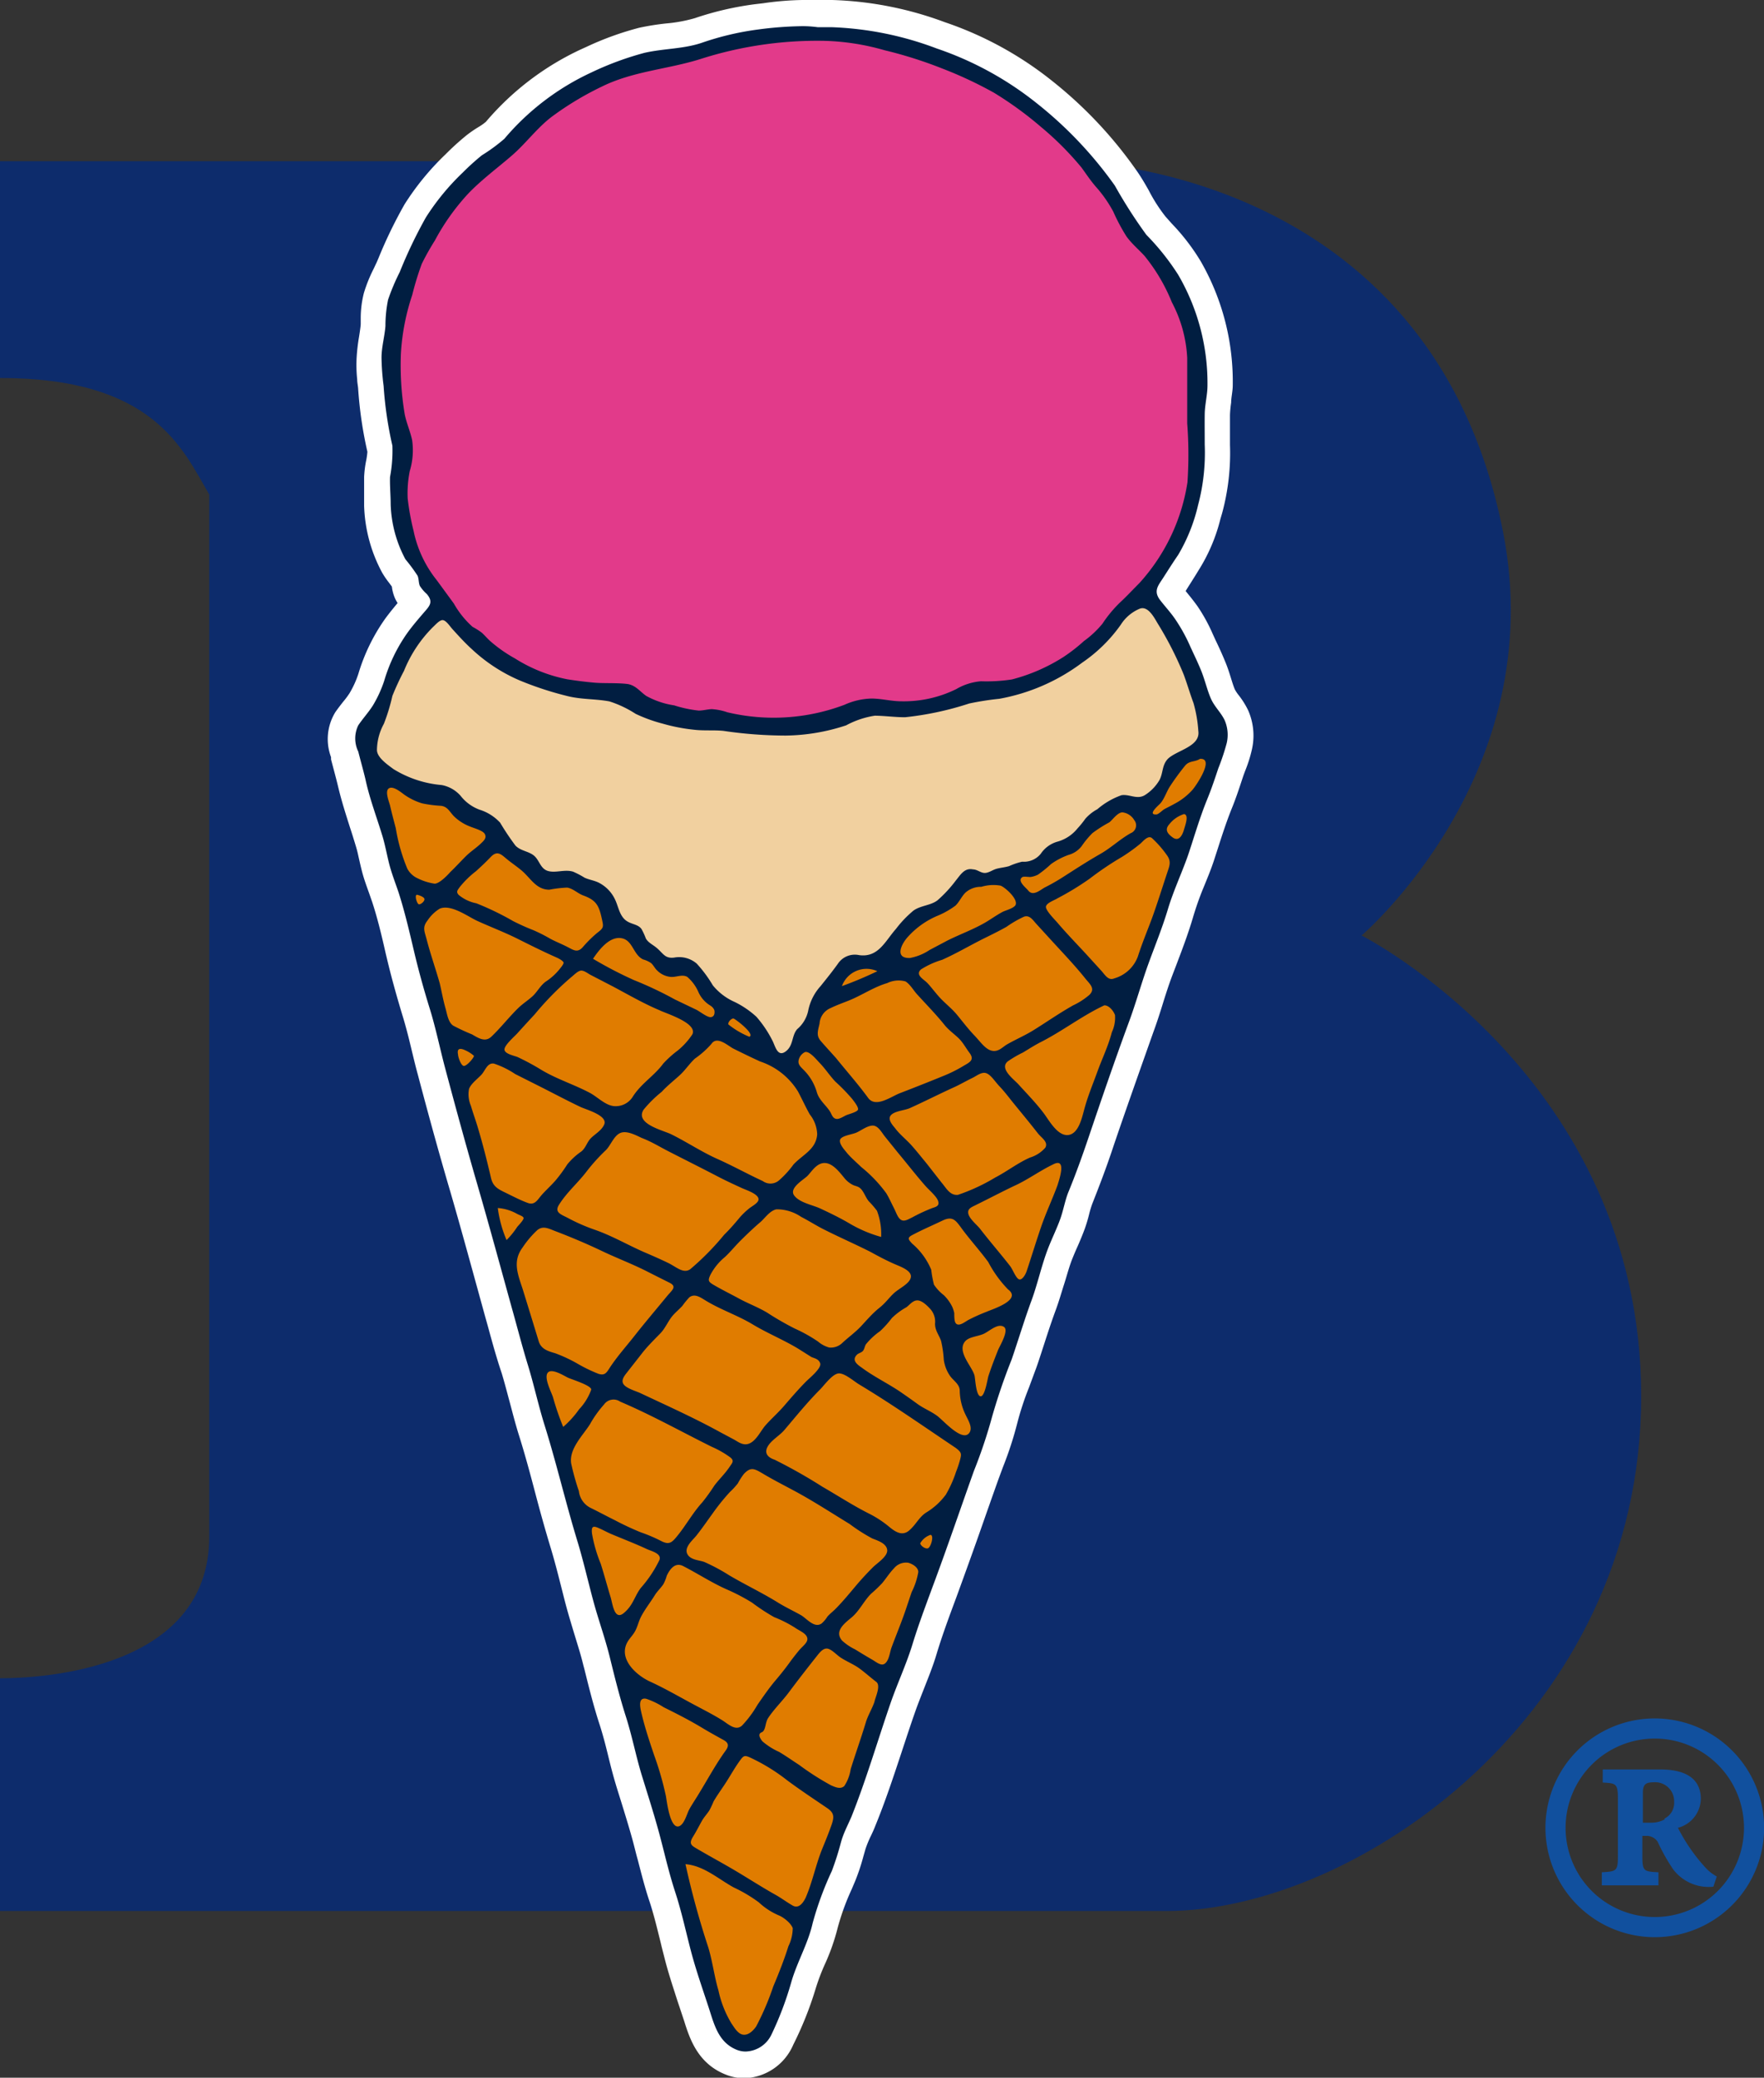
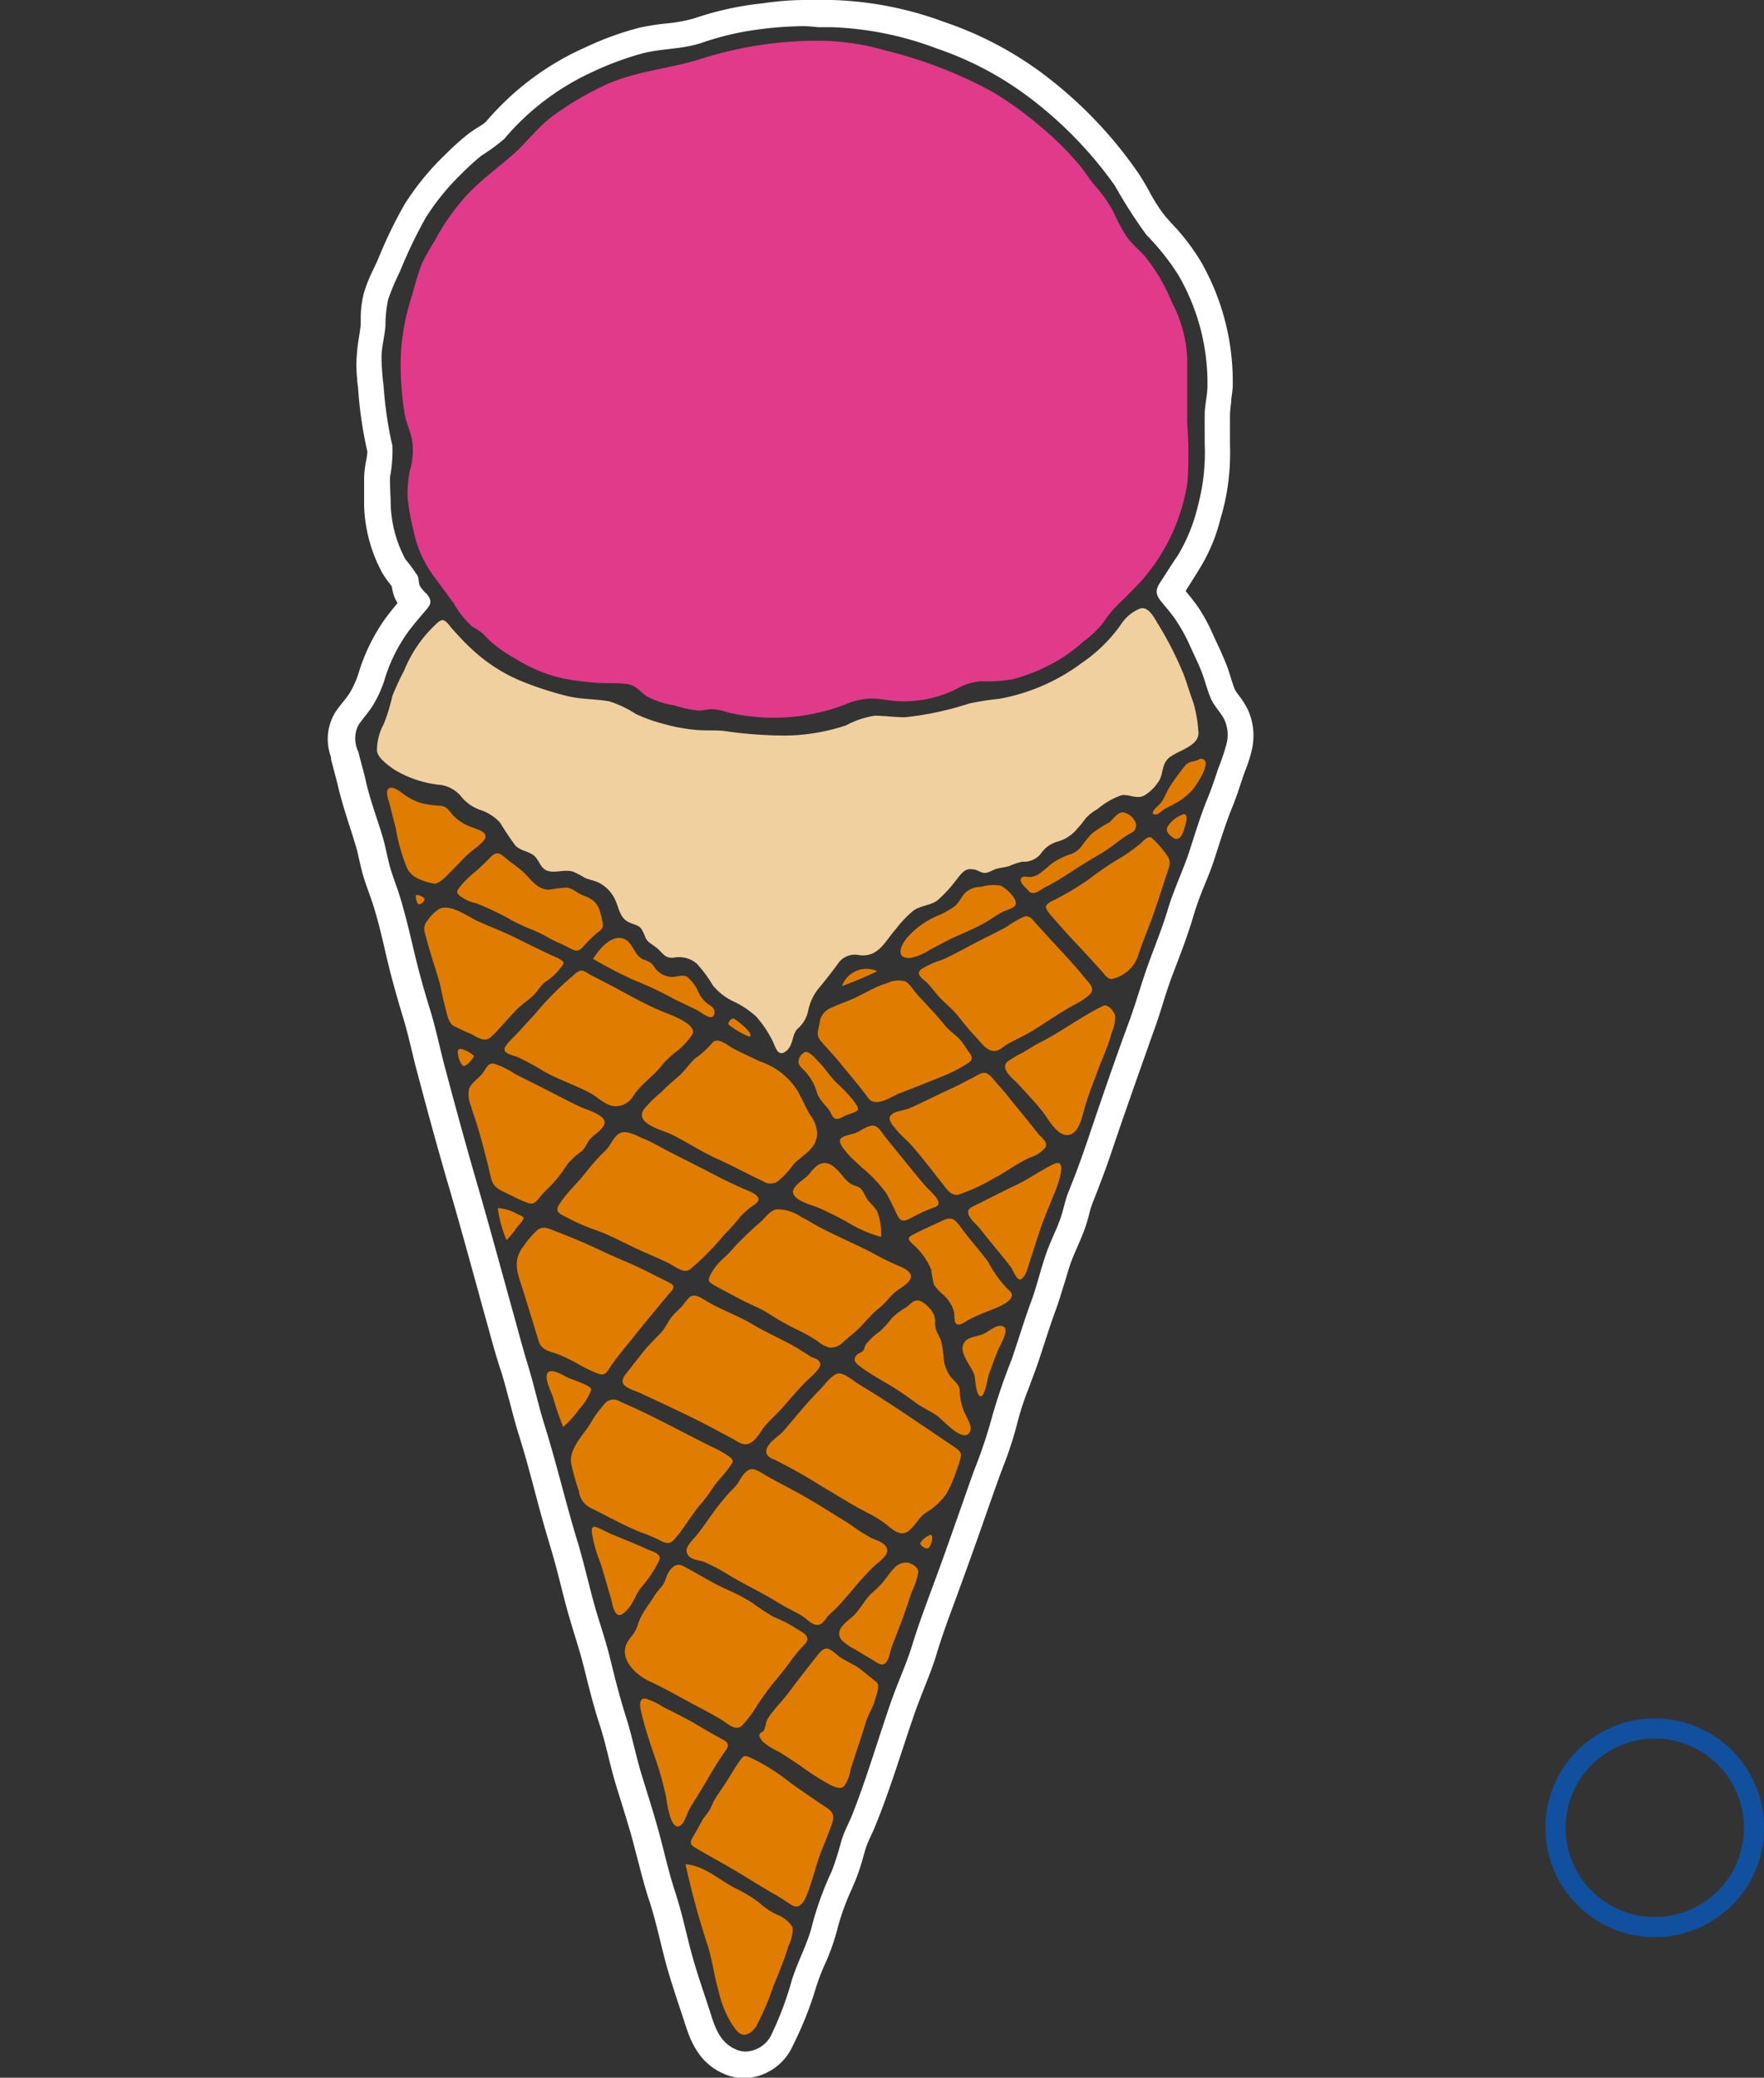
<svg xmlns="http://www.w3.org/2000/svg" viewBox="0 0 134.87 158.8">
  <rect x="0" y="0" width="134.87" height="158.8" fill="#333333" stroke="none" />
-   <path d="m0 28.89v-16.57h81.5s27.83 0 33.42 28.34c3.65 18.53-10.82 30.84-10.82 30.84s21.38 10.8 21.38 35.22-21.91 39.34-36.29 39.34h-89.19v-17.79c3 0 16-.58 16-10.84v-79.63c-2.05-3.5-4.25-8.91-16-8.91z" fill="#0d2c6c" />
-   <path d="m57 157.8a2.83 2.83 0 0 1 -1.07-.21c-1.69-.69-2.19-2.24-2.59-3.49l-.07-.21c-.13-.42-.28-.84-.42-1.25-.35-1-.72-2.13-1-3.25l-.28-1.15c-.28-1.15-.54-2.23-.9-3.31s-.6-2.05-.86-3.05c-.12-.49-.25-1-.38-1.47-.26-1-.56-1.93-.86-2.89l-.49-1.52c-.21-.68-.38-1.38-.55-2.07s-.41-1.62-.66-2.4c-.46-1.41-.82-2.85-1.16-4.24l-.08-.33c-.19-.78-.44-1.57-.68-2.33s-.4-1.29-.58-1.95-.3-1.15-.45-1.73c-.24-1-.49-1.94-.78-2.89-.43-1.41-.82-2.85-1.19-4.24s-.82-3.05-1.29-4.56c-.25-.81-.47-1.62-.68-2.44s-.38-1.45-.6-2.17c-.34-1.11-.64-2.22-.95-3.33l-1-3.64c-.63-2.28-1.26-4.55-1.92-6.82-.8-2.76-1.62-5.71-2.49-9-.15-.58-.29-1.16-.43-1.74-.22-.89-.44-1.81-.7-2.69-.39-1.28-.83-2.81-1.22-4.42l-.08-.34c-.33-1.41-.65-2.75-1.08-4.07-.08-.26-.17-.51-.26-.77-.15-.42-.29-.83-.42-1.25s-.2-.77-.28-1.16-.16-.73-.27-1.09-.28-.91-.43-1.37c-.32-1-.65-2-.9-3.1-.11-.47-.24-.94-.37-1.41l-.23-.86a3 3 0 0 1 .19-2.63c.17-.26.36-.5.56-.74a7.17 7.17 0 0 0 .54-.74 8.25 8.25 0 0 0 .78-1.7 13.26 13.26 0 0 1 1.93-4c.44-.6.91-1.15 1.27-1.57l.17-.19-.07-.02a2.38 2.38 0 0 1 -.57-.75 2.35 2.35 0 0 1 -.15-.65 1.07 1.07 0 0 0 0-.15 3 3 0 0 0 -.36-.54 6 6 0 0 1 -.45-.66 10.45 10.45 0 0 1 -1.26-4.66v-.43-1.72a7.3 7.3 0 0 1 .07-1.08 3.41 3.41 0 0 0 .09-1.09 30 30 0 0 1 -.69-4.71c0-.24 0-.47-.07-.71a9.41 9.41 0 0 1 -.09-1.57 13.37 13.37 0 0 1 .17-1.42c.05-.34.11-.69.13-1v-.53a7 7 0 0 1 .21-1.63 10.39 10.39 0 0 1 .67-1.7c.09-.2.19-.39.27-.58l.13-.3a34.16 34.16 0 0 1 2-4 19.36 19.36 0 0 1 3-3.62 19 19 0 0 1 1.54-1.4 8.49 8.49 0 0 1 .78-.54 4 4 0 0 0 .76-.56 20.32 20.32 0 0 1 7-5.32l.29-.12a22.34 22.34 0 0 1 3.94-1.43 18.62 18.62 0 0 1 2-.31 12 12 0 0 0 2.35-.44 22.73 22.73 0 0 1 4.42-1l.6-.08a22.51 22.51 0 0 1 2.84-.3 9.64 9.64 0 0 1 1.22.07h1.07a26 26 0 0 1 8.29 1.68 26 26 0 0 1 7.92 4.25 31.54 31.54 0 0 1 6.16 6.59c.34.5.65 1 .94 1.55a12.86 12.86 0 0 0 1.4 2.12l.48.54a15.44 15.44 0 0 1 2.1 2.73 17.44 17.44 0 0 1 2.37 9c0 .37-.06.74-.11 1.11a9.55 9.55 0 0 0 -.1 1.05v2.32a16.67 16.67 0 0 1 -.56 4.93l-.13.44a12.37 12.37 0 0 1 -1.49 3.62c-.39.57-.75 1.14-1.12 1.73l-.32.5v.07l.47.59c.27.34.55.68.8 1a12.29 12.29 0 0 1 1.07 2l.21.44c.27.57.54 1.14.77 1.73.14.35.25.7.36 1.06s.2.65.33 1a3.3 3.3 0 0 0 .43.67 5.39 5.39 0 0 1 .61 1 3.78 3.78 0 0 1 .23 2.38 9.53 9.53 0 0 1 -.46 1.45c-.07.2-.15.39-.21.59l-.07.21c-.24.71-.48 1.45-.78 2.17-.39 1-.71 1.93-1 3l-.34 1.05c-.23.69-.51 1.36-.77 2a23.46 23.46 0 0 0 -.85 2.26c-.38 1.28-.86 2.52-1.31 3.72l-.22.58c-.28.73-.51 1.47-.76 2.26s-.44 1.41-.7 2.1c-1.11 3-2.17 6.12-3.06 8.74-.46 1.35-1 2.77-1.61 4.35a8.26 8.26 0 0 0 -.28.91c-.09.35-.19.7-.31 1s-.34.84-.52 1.26-.27.62-.39.93c-.27.68-.47 1.38-.69 2.12s-.38 1.32-.62 2c-.32.87-.61 1.75-.89 2.63-.2.61-.39 1.21-.6 1.81s-.35 1-.53 1.43a23 23 0 0 0 -.94 2.85 26.12 26.12 0 0 1 -1 3.23l-.38 1q-.57 1.6-1.14 3.21c-.67 1.92-1.35 3.83-2.06 5.74-.55 1.46-1.05 2.83-1.5 4.27-.29.93-.65 1.83-1 2.7-.23.57-.46 1.15-.67 1.73-.38 1.07-.73 2.15-1.09 3.23-.6 1.83-1.22 3.72-2 5.53-.1.25-.21.49-.32.73a8.91 8.91 0 0 0 -.47 1.04l-.17.57a15.18 15.18 0 0 1 -.57 1.73l-.27.64a19.07 19.07 0 0 0 -1.14 3.18 15.46 15.46 0 0 1 -.93 2.65 17 17 0 0 0 -.73 1.93 25.75 25.75 0 0 1 -1.58 4.11 3.23 3.23 0 0 1 -2.81 1.99z" fill="#011e41" />
  <path d="m61.34 2a8.56 8.56 0 0 1 1.19.08h1.1a25.1 25.1 0 0 1 8 1.63 25.2 25.2 0 0 1 7.61 4.16 30.59 30.59 0 0 1 6 6.32 37.47 37.47 0 0 0 2.41 3.76 18.63 18.63 0 0 1 2.43 3.05 16.45 16.45 0 0 1 2.24 8.45c0 .73-.2 1.46-.21 2.19s0 1.56 0 2.34a15.54 15.54 0 0 1 -.51 4.63 13.33 13.33 0 0 1 -1.52 3.8c-.4.58-.77 1.17-1.15 1.76s-.77 1-.22 1.71c.41.53.86 1 1.24 1.59a12.89 12.89 0 0 1 1.08 2c.29.63.6 1.26.85 1.9s.42 1.37.69 2 .77 1.07 1.06 1.67a2.8 2.8 0 0 1 .16 1.76 17 17 0 0 1 -.64 1.92c-.26.78-.52 1.56-.83 2.32-.55 1.34-.95 2.7-1.4 4.07s-1.18 2.89-1.62 4.36-1 2.82-1.51 4.23-.93 2.93-1.46 4.37c-1.07 2.9-2.08 5.84-3.07 8.77-.49 1.45-1 2.88-1.59 4.31-.25.64-.36 1.32-.6 2s-.61 1.44-.9 2.17c-.53 1.34-.82 2.77-1.32 4.12s-1 3-1.5 4.46a45.67 45.67 0 0 0 -1.5 4.39 38 38 0 0 1 -1.39 4.14c-1.07 3-2.09 6-3.19 8.94-.53 1.44-1.06 2.85-1.51 4.32s-1.12 2.91-1.64 4.39c-1 2.89-1.87 5.88-3 8.72-.27.65-.62 1.27-.82 2a22 22 0 0 1 -.7 2.2 24.68 24.68 0 0 0 -1.47 4c-.35 1.56-1.21 3-1.64 4.53a25 25 0 0 1 -1.52 4 2.26 2.26 0 0 1 -1.97 1.27 1.82 1.82 0 0 1 -.69-.14c-1.34-.55-1.68-1.83-2.08-3.08-.48-1.48-1-2.93-1.4-4.45s-.71-3-1.21-4.53-.82-3-1.22-4.48-.89-3-1.33-4.43-.74-3-1.22-4.5-.85-3-1.22-4.5-.87-2.86-1.26-4.3-.77-3.11-1.24-4.65c-.89-2.92-1.58-5.89-2.49-8.8-.48-1.53-.81-3.08-1.28-4.61s-.84-3-1.25-4.44c-.86-3.11-1.71-6.24-2.61-9.34s-1.69-6-2.49-9c-.39-1.48-.7-3-1.15-4.45s-.85-2.89-1.2-4.37-.7-3-1.18-4.5c-.22-.66-.48-1.32-.67-2s-.33-1.51-.55-2.26c-.44-1.47-1-2.91-1.32-4.41-.17-.71-.37-1.41-.55-2.12a2.29 2.29 0 0 1 0-2c.35-.52.79-1 1.12-1.52a9.28 9.28 0 0 0 .87-1.9 12.34 12.34 0 0 1 1.79-3.68c.38-.52.79-1 1.22-1.5s.78-.81.24-1.44a2.92 2.92 0 0 1 -.53-.62c-.1-.24-.07-.52-.17-.77a12.94 12.94 0 0 0 -.93-1.26 9.45 9.45 0 0 1 -1.13-4.2c0-.7-.07-1.39-.05-2.09a10.88 10.88 0 0 0 .18-2.4 28.9 28.9 0 0 1 -.67-4.56 18.62 18.62 0 0 1 -.16-2.16c0-.82.24-1.62.3-2.43a10 10 0 0 1 .2-2 16.38 16.38 0 0 1 .89-2.11 35.8 35.8 0 0 1 2-4.18 18.25 18.25 0 0 1 2.82-3.43 18.34 18.34 0 0 1 1.46-1.32 13.25 13.25 0 0 0 1.72-1.26 19.35 19.35 0 0 1 6.65-5.07 23.43 23.43 0 0 1 4.06-1.5c1.48-.34 3-.29 4.42-.78a21.74 21.74 0 0 1 4.23-1 28 28 0 0 1 3.42-.26m0-2a23.25 23.25 0 0 0 -3 .25l-.6.07a23.76 23.76 0 0 0 -4.62 1.07 11.3 11.3 0 0 1 -2.16.4 19.38 19.38 0 0 0 -2.08.33 23.17 23.17 0 0 0 -4.08 1.48l-.29.13a21.3 21.3 0 0 0 -7.36 5.58 4.08 4.08 0 0 1 -.6.42 9.13 9.13 0 0 0 -.88.61 20.07 20.07 0 0 0 -1.62 1.47 20.23 20.23 0 0 0 -3.12 3.81 35 35 0 0 0 -2 4.13l-.12.28-.26.55a11.32 11.32 0 0 0 -.73 1.82 7.85 7.85 0 0 0 -.24 1.86v.49c0 .16-.07.62-.13 1a14.53 14.53 0 0 0 -.18 1.53 10.37 10.37 0 0 0 .04 1.72c0 .22.05.44.07.66a30.82 30.82 0 0 0 .71 4.87 5.64 5.64 0 0 1 -.1.7 8.18 8.18 0 0 0 -.15 1.22v2.22a11.48 11.48 0 0 0 1.39 5.12 6.85 6.85 0 0 0 .53.77l.2.27a3.2 3.2 0 0 0 .22.85 2.7 2.7 0 0 0 .22.41c-.29.35-.62.75-.93 1.17a14.42 14.42 0 0 0 -2.07 4.24 7.28 7.28 0 0 1 -.68 1.49 6.48 6.48 0 0 1 -.47.63c-.19.24-.4.51-.61.81a3.93 3.93 0 0 0 -.33 3.44v.17l.19.72c.12.45.24.9.35 1.36.26 1.1.6 2.15.92 3.16.15.45.29.91.43 1.37s.17.65.25 1 .18.8.3 1.22.29.89.44 1.31c.09.25.17.49.26.74.42 1.28.73 2.58 1.05 4l.09.37c.39 1.65.86 3.26 1.23 4.48.26.86.47 1.72.69 2.64.14.58.28 1.16.44 1.74.88 3.33 1.7 6.29 2.5 9 .66 2.27 1.3 4.6 1.92 6.85l.68 2.47.31 1.11c.3 1.11.62 2.25 1 3.38.21.69.39 1.39.59 2.13s.43 1.65.69 2.49c.47 1.48.88 3 1.28 4.52s.77 2.84 1.2 4.26c.28.93.52 1.86.77 2.85.15.58.29 1.16.45 1.74s.39 1.34.59 2 .48 1.53.66 2.28l.09.34c.35 1.41.71 2.86 1.18 4.29.24.75.44 1.52.64 2.34s.35 1.4.56 2.11c.15.51.31 1 .47 1.52.29.94.59 1.91.85 2.86.13.48.25 1 .38 1.45.26 1 .53 2.08.88 3.13s.6 2.11.88 3.23c.09.39.19.77.29 1.16.29 1.15.66 2.25 1 3.31.14.42.28.83.42 1.26l.07.21c.41 1.29 1 3.24 3.16 4.11a3.82 3.82 0 0 0 1.45.29 4.21 4.21 0 0 0 3.74-2.56 26.69 26.69 0 0 0 1.71-4.28 16.15 16.15 0 0 1 .68-1.81 16.32 16.32 0 0 0 1-2.82 18.42 18.42 0 0 1 1.09-3l.27-.64a15.85 15.85 0 0 0 .61-1.84l.16-.56a8.12 8.12 0 0 1 .41-1c.12-.25.24-.51.34-.77.76-1.85 1.39-3.76 2-5.6.35-1.06.71-2.16 1.08-3.21.2-.56.42-1.11.65-1.7.35-.89.72-1.8 1-2.77.43-1.4.93-2.75 1.46-4.17.73-2 1.42-3.91 2.08-5.8q.56-1.6 1.13-3.2l.37-1a27.07 27.07 0 0 0 1.09-3.35 22.13 22.13 0 0 1 .9-2.73c.18-.49.37-1 .54-1.46s.41-1.22.61-1.83c.29-.9.57-1.75.88-2.59.26-.7.45-1.38.65-2s.4-1.4.65-2c.12-.3.25-.6.38-.89s.37-.86.54-1.32a11.79 11.79 0 0 0 .34-1.13 7.74 7.74 0 0 1 .24-.8c.63-1.59 1.16-3 1.62-4.4.94-2.77 2-5.75 3.05-8.72.27-.73.5-1.45.72-2.16s.47-1.49.74-2.2l.23-.6c.46-1.21.94-2.46 1.33-3.77a22.71 22.71 0 0 1 .8-2.28c.27-.66.56-1.35.8-2.07l.35-1.08c.32-1 .63-1.94 1-2.87.31-.75.56-1.5.8-2.23l.07-.21c.06-.18.13-.37.2-.55a10.42 10.42 0 0 0 .5-1.6 4.78 4.78 0 0 0 -.3-3 6.32 6.32 0 0 0 -.71-1.13 3 3 0 0 1 -.3-.45c-.11-.26-.2-.56-.3-.88s-.23-.74-.39-1.13c-.25-.62-.52-1.21-.79-1.77l-.11-.24-.1-.22a13 13 0 0 0 -1.16-2.11c-.28-.39-.56-.74-.84-1.08l-.07-.09c.33-.53.68-1.07 1-1.6a13.35 13.35 0 0 0 1.66-3.91l.13-.44a17.52 17.52 0 0 0 .6-5.22v-.93-1.36a9 9 0 0 1 .09-.94c0-.36.1-.77.12-1.2a18.45 18.45 0 0 0 -2.43-9.57 16.18 16.18 0 0 0 -2.23-2.91l-.48-.54a12.18 12.18 0 0 1 -1.28-2c-.3-.53-.62-1.08-1-1.61a32.51 32.51 0 0 0 -6.38-6.75 27 27 0 0 0 -8.23-4.5 26.9 26.9 0 0 0 -8.59-1.69h-1a10.72 10.72 0 0 0 -1.29 0z" fill="#fff" />
  <path d="m90.77 32.35v-5a10.14 10.14 0 0 0 -1.17-4.24 13.72 13.72 0 0 0 -2.1-3.56c-.46-.5-1-.95-1.38-1.49a14.5 14.5 0 0 1 -1-1.88 9.87 9.87 0 0 0 -1.23-1.79c-.45-.5-.78-1-1.19-1.57a23.27 23.27 0 0 0 -3.1-3.11 27.28 27.28 0 0 0 -3.6-2.62 30.91 30.91 0 0 0 -4-1.87 32.68 32.68 0 0 0 -4.37-1.38 18.27 18.27 0 0 0 -4.63-.72 29.28 29.28 0 0 0 -9.47 1.4c-2.5.78-5.13.92-7.52 2.1a23.45 23.45 0 0 0 -3.82 2.3c-1.13.86-1.95 2-3 2.92s-2.38 1.89-3.43 3a17.17 17.17 0 0 0 -2.51 3.54 19.49 19.49 0 0 0 -1 1.78 22.11 22.11 0 0 0 -.73 2.38 17.19 17.19 0 0 0 -.87 4.5 22.76 22.76 0 0 0 .29 4.6c.13.68.42 1.3.57 2a5.46 5.46 0 0 1 -.18 2.36 8.63 8.63 0 0 0 -.16 2.1 19.06 19.06 0 0 0 .45 2.47 8.89 8.89 0 0 0 1.77 3.77l1.31 1.79a7 7 0 0 0 1.43 1.78 5.34 5.34 0 0 1 .71.45c.22.2.41.43.63.63a10.87 10.87 0 0 0 1.91 1.34 11.66 11.66 0 0 0 4 1.59c.7.11 1.4.2 2.11.26s1.7 0 2.5.1c.63.11.93.57 1.42.91a6.32 6.32 0 0 0 2.13.72 9.29 9.29 0 0 0 1.88.4c.34 0 .67-.1 1-.11a4.48 4.48 0 0 1 1.19.24 15.32 15.32 0 0 0 8.95-.57 5.36 5.36 0 0 1 2.06-.48c.77 0 1.52.21 2.29.21a9.07 9.07 0 0 0 4.2-.93 4.44 4.44 0 0 1 1.89-.6 12.73 12.73 0 0 0 2.37-.14 13.68 13.68 0 0 0 3.93-1.71 12.86 12.86 0 0 0 1.57-1.22 7.54 7.54 0 0 0 1.42-1.33 9.72 9.72 0 0 1 1.31-1.59c.53-.49 1-1 1.52-1.52a14.77 14.77 0 0 0 3.67-7.7 31.88 31.88 0 0 0 -.02-4.51z" fill="#e23a8a" />
  <path d="m91.62 55.87a10.17 10.17 0 0 0 -.37-2.14c-.27-.72-.48-1.46-.75-2.18a26.46 26.46 0 0 0 -2-3.92c-.26-.44-.73-1.34-1.35-1.11a3.15 3.15 0 0 0 -1.46 1.23 11.6 11.6 0 0 1 -2.94 2.89 15 15 0 0 1 -6.35 2.77 21.51 21.51 0 0 0 -2.3.36 23.65 23.65 0 0 1 -4.9 1.05c-.78 0-1.53-.11-2.31-.12a6.78 6.78 0 0 0 -2.2.74 15.21 15.21 0 0 1 -4.61.78 32.82 32.82 0 0 1 -4.78-.36c-.72-.07-1.45 0-2.18-.08a13.79 13.79 0 0 1 -2.45-.47 11.63 11.63 0 0 1 -2.07-.75 8.3 8.3 0 0 0 -2-.95c-1.05-.2-2.12-.14-3.18-.4a25.17 25.17 0 0 1 -3.7-1.21 12.61 12.61 0 0 1 -3.65-2.39c-.53-.48-1-1-1.49-1.54-.17-.19-.45-.62-.7-.67s-.59.36-.79.54a10 10 0 0 0 -2.2 3.33 20.43 20.43 0 0 0 -.89 1.92 14.67 14.67 0 0 1 -.65 2.13 4.27 4.27 0 0 0 -.53 2c0 .58.82 1.13 1.26 1.46a8.33 8.33 0 0 0 3.68 1.22 2.54 2.54 0 0 1 1.46.83 3.28 3.28 0 0 0 1.43 1.05 3.59 3.59 0 0 1 1.59 1 20 20 0 0 0 1.17 1.75c.41.42 1 .42 1.42.77s.48 1 1.07 1.17 1.26-.14 1.91.05a6.59 6.59 0 0 1 .88.46c.36.17.76.21 1.12.4a2.75 2.75 0 0 1 1.19 1.22c.26.51.33 1.15.75 1.56s1 .33 1.3.75a5.33 5.33 0 0 1 .33.72c.19.33.55.48.83.72.51.43.62.82 1.33.74a2.06 2.06 0 0 1 1.73.46 9.86 9.86 0 0 1 1.23 1.66 4.49 4.49 0 0 0 1.69 1.28 7 7 0 0 1 1.64 1.12 8.7 8.7 0 0 1 1.23 1.83c.21.4.38 1.28 1 .83s.45-1.2.89-1.71a2.53 2.53 0 0 0 .84-1.4 3.93 3.93 0 0 1 .94-1.88c.46-.57.91-1.13 1.34-1.73a1.55 1.55 0 0 1 1.61-.65c1.48.21 2-1.08 2.82-2a8.44 8.44 0 0 1 1.35-1.41c.56-.39 1.31-.38 1.83-.78a9.88 9.88 0 0 0 1.39-1.5c.37-.45.67-1 1.33-.86.31 0 .58.27.89.27s.61-.24.91-.32.64-.11.95-.2a5.38 5.38 0 0 1 1-.34 1.66 1.66 0 0 0 1.42-.6 2.28 2.28 0 0 1 1.31-.94 3 3 0 0 0 1.5-1 7 7 0 0 0 .6-.74 3.33 3.33 0 0 1 .92-.73 5.77 5.77 0 0 1 1.84-1.07c.61-.1 1.18.35 1.78 0a3.39 3.39 0 0 0 1.13-1.16c.29-.55.18-1.14.65-1.63.7-.66 2.49-.93 2.32-2.12z" fill="#f1d09f" />
  <path d="m73.08 110.67c-2.45-1.64-4.85-3.33-7.38-4.85-.39-.23-1.07-.84-1.54-.85s-1.09.84-1.43 1.2c-1 1-1.86 2.07-2.77 3.14-.37.43-1 .77-1.27 1.26s0 .82.54 1a40 40 0 0 1 3.66 2.07c1.2.69 2.34 1.44 3.58 2.06a8.05 8.05 0 0 1 1.52 1c.46.38 1 .74 1.54.26s.73-1 1.29-1.36a5.19 5.19 0 0 0 1.5-1.37 8.93 8.93 0 0 0 .77-1.72 8.51 8.51 0 0 0 .33-1c.1-.4.09-.51-.34-.84zm-23.41 17.84c1.27.58 2.44 1.28 3.68 1.93.64.34 1.28.67 1.9 1.06.45.29 1 .82 1.48.39a8.32 8.32 0 0 0 1.19-1.6c.44-.63.87-1.26 1.36-1.84s.82-1 1.22-1.56c.2-.26.4-.52.61-.77s.55-.5.61-.76c.1-.46-.59-.71-.9-.93a9.08 9.08 0 0 0 -1.63-.83 15.52 15.52 0 0 1 -1.69-1.11 15.19 15.19 0 0 0 -1.91-1c-1.16-.51-2.22-1.21-3.35-1.79-.6-.31-1 .18-1.26.73a3.24 3.24 0 0 1 -.26.65c-.2.3-.47.54-.66.85-.34.55-.78 1.1-1.07 1.68-.16.32-.23.66-.4 1s-.4.54-.58.83c-.79 1.28.57 2.56 1.66 3.07zm7.2-15.85a5.45 5.45 0 0 0 -.46.72 5.55 5.55 0 0 1 -.6.65 16.52 16.52 0 0 0 -1.35 1.68c-.4.55-.79 1.12-1.22 1.66-.27.34-.93.87-.7 1.38s1 .49 1.35.65a14.52 14.52 0 0 1 1.86 1c1.22.72 2.49 1.32 3.69 2.06.59.37 1.22.66 1.82 1 .43.26 1 1 1.55.63a2.25 2.25 0 0 0 .45-.53c.2-.23.45-.41.66-.63.52-.53 1-1.11 1.47-1.67s.88-1 1.35-1.47c.3-.31 1.17-.84 1.09-1.35s-.79-.71-1.15-.86a13.57 13.57 0 0 1 -1.72-1.1c-1.44-.88-2.88-1.82-4.37-2.61-.73-.39-1.47-.77-2.18-1.19s-.99-.61-1.54-.02zm4.78-7.09c.24-.24 1.18-1 1.06-1.37s-.52-.39-.7-.5l-1-.63c-1.13-.68-2.34-1.17-3.47-1.85s-2.42-1.11-3.56-1.8c-.4-.24-.85-.59-1.28-.26a6.52 6.52 0 0 0 -.53.65c-.22.24-.47.45-.69.69-.39.43-.59 1-1 1.42s-1 1-1.39 1.51l-1.09 1.39c-.19.25-.53.61-.35.94s.9.54 1.25.69l2.14 1c1.36.64 2.71 1.29 4 2l1.07.57c.29.16.61.42 1 .36.62-.1 1-.93 1.35-1.36s1-1 1.5-1.58 1.11-1.29 1.69-1.87zm2.73-2.91c.46-.43 1-.82 1.41-1.25s.88-1 1.42-1.43.75-.79 1.16-1.16 1.19-.71 1.27-1.2-.74-.79-1.11-.95c-.69-.29-1.36-.65-2-1-1.19-.6-2.41-1.13-3.59-1.73-.57-.29-1.11-.64-1.68-.93a3.3 3.3 0 0 0 -1.9-.58c-.52.11-.88.69-1.25 1s-1 .9-1.48 1.38-.78.87-1.21 1.27a4.39 4.39 0 0 0 -1.09 1.33c-.2.42-.21.53.19.77.66.39 1.36.73 2 1.08s1.46.66 2.14 1.07a22.54 22.54 0 0 0 2.1 1.21 11.63 11.63 0 0 1 1.79 1 2.22 2.22 0 0 0 .84.45 1.25 1.25 0 0 0 .99-.33zm-19.51-13.15c-.68.9-1.52 1.6-2.13 2.57-.37.59.16.74.66 1a14.13 14.13 0 0 0 2.1.92c1.29.45 2.47 1.14 3.72 1.69.63.27 1.25.54 1.87.84s1.15.84 1.68.48a20.41 20.41 0 0 0 2.6-2.64c.43-.42.82-.87 1.2-1.33a5.46 5.46 0 0 1 .7-.67c.19-.16.63-.38.71-.62.15-.46-.93-.79-1.27-.95-.63-.29-1.26-.58-1.87-.9-1.25-.65-2.51-1.28-3.76-1.92-.66-.34-1.29-.73-2-1-.44-.2-1.14-.59-1.64-.39s-.74.94-1.11 1.31a14.25 14.25 0 0 0 -1.46 1.61zm9.52-9.72a7 7 0 0 1 -1.26 1.12c-.43.4-.74.89-1.17 1.28s-.96.81-1.37 1.26a9.18 9.18 0 0 0 -1.38 1.36c-.69 1.08 1.46 1.57 2.1 1.88 1.2.59 2.31 1.34 3.54 1.89s2.3 1.15 3.47 1.69a1 1 0 0 0 1.26-.07 7.28 7.28 0 0 0 1.09-1.2c.71-.76 1.72-1.14 1.81-2.3a2.56 2.56 0 0 0 -.57-1.53c-.32-.57-.59-1.17-.9-1.75a5.39 5.39 0 0 0 -2.89-2.29c-.7-.32-1.4-.66-2.08-1-.44-.25-1.23-.97-1.65-.34zm-5.39 37.33a11.69 11.69 0 0 1 1.53.65c.61.32.82.16 1.24-.36.69-.84 1.19-1.78 1.93-2.59a15.44 15.44 0 0 0 .92-1.28c.37-.49.81-.9 1.15-1.41.21-.31.39-.47.08-.73a7.32 7.32 0 0 0 -1.43-.82c-2.32-1.15-4.58-2.42-7-3.45a.89.89 0 0 0 -1.24.22 8.35 8.35 0 0 0 -1.07 1.5c-.53.85-1.61 1.87-1.44 3a19 19 0 0 0 .59 2.12 1.63 1.63 0 0 0 .94 1.3c.61.3 1.2.62 1.81.92a21.62 21.62 0 0 0 1.99.93zm-.6-33.33c.65-1 1.64-1.58 2.31-2.5a8.09 8.09 0 0 1 1.11-1 5.51 5.51 0 0 0 1.12-1.24c.39-.86-2-1.58-2.5-1.83-1.24-.52-2.44-1.22-3.61-1.84l-1.7-.88c-.2-.11-.51-.36-.75-.31s-.54.37-.71.5a22.91 22.91 0 0 0 -2.79 2.84q-.66.71-1.31 1.43c-.2.23-1 .91-1 1.25s.76.48 1 .58a18.53 18.53 0 0 1 1.85 1c1.18.7 2.5 1.11 3.7 1.75.57.31 1.14.92 1.8 1a1.54 1.54 0 0 0 1.48-.75zm7.29-5.49a6.51 6.51 0 0 0 1.6.94c.48-.18-1.05-1.35-1.2-1.39s-.46.27-.4.45zm-11.46 25.97a11.69 11.69 0 0 0 1.52.73c.42.13.58 0 .81-.37.59-.92 1.31-1.71 2-2.59s1.64-2 2.46-3c.35-.42.77-.7.17-1s-1.18-.59-1.77-.89c-1.11-.56-2.28-1-3.41-1.54s-2.36-1.06-3.57-1.52c-.47-.18-.91-.43-1.35-.08a7.38 7.38 0 0 0 -1.13 1.33c-.78 1.05-.39 2 0 3.18q.62 2 1.23 4c.18.59.7.75 1.26.91a11.36 11.36 0 0 1 1.78.84zm34.77-25.52c1-.62 2-1.32 3.05-1.91a5.46 5.46 0 0 0 1.24-.8c.48-.47.05-.81-.3-1.24-.8-1-1.7-1.94-2.57-2.89l-1.17-1.28c-.27-.29-.51-.71-.95-.57a8.34 8.34 0 0 0 -1.35.78c-.57.32-1.16.61-1.75.9-1.06.53-2.09 1.14-3.17 1.62a6.44 6.44 0 0 0 -1.61.73c-.46.41.16.73.44 1s.74.91 1.14 1.31.81.73 1.16 1.15.84 1.07 1.32 1.57.85 1.08 1.36 1.19.82-.3 1.18-.5c.65-.37 1.35-.67 1.98-1.06zm-15.79 59.42c-1-.68-2-1.34-3-2.08a14.44 14.44 0 0 0 -2.88-1.77c-.37-.16-.47-.15-.71.18-.39.52-.71 1.1-1.06 1.65s-.69 1-1 1.53a6.74 6.74 0 0 1 -.33.7c-.17.26-.38.48-.54.75s-.45.85-.71 1.26c-.36.59-.08.68.46 1 .94.55 1.91 1.07 2.85 1.63s2 1.24 3 1.8c.45.25.87.57 1.31.82s.77-.13 1-.6c.52-1.2.77-2.51 1.26-3.72.25-.61.5-1.22.72-1.85s.19-.93-.37-1.3zm3.17-54.25c.58.78 1.75-.11 2.43-.37q1.69-.65 3.38-1.34a10.7 10.7 0 0 0 1.44-.72c.46-.28.91-.44.51-1-.26-.34-.47-.74-.77-1.06s-.82-.67-1.16-1.1c-.66-.82-1.38-1.55-2.08-2.32-.28-.3-.53-.77-.9-1a2 2 0 0 0 -1.4.13c-1 .29-1.92.92-2.9 1.32-.48.19-1 .38-1.43.59a1.38 1.38 0 0 0 -.84 1.18c-.11.52-.28.9.09 1.33s.78.87 1.17 1.31c.84 1.04 1.7 2.01 2.46 3.05zm-26.03 8.02c.51.19.72-.19 1-.53s.76-.77 1.11-1.17a11.25 11.25 0 0 0 .91-1.24 5.16 5.16 0 0 1 1.09-1c.33-.28.42-.7.71-1s.79-.57 1-1c.4-.72-1.33-1.18-1.8-1.4-1.13-.54-2.23-1.13-3.35-1.69l-1.63-.82a6.69 6.69 0 0 0 -1.63-.8c-.48-.07-.64.47-.9.79s-.84.71-1 1.15a2.25 2.25 0 0 0 .14 1.28c.17.57.37 1.12.54 1.69.38 1.27.7 2.54 1 3.83.15.64.51.84 1.07 1.11s1.14.58 1.74.8zm32.9-.62a14.42 14.42 0 0 0 2.84-1.32c.91-.47 1.73-1.12 2.67-1.53a2.53 2.53 0 0 0 1.16-.75c.25-.44-.29-.75-.56-1.09-.63-.81-1.29-1.6-1.94-2.4-.32-.4-.63-.81-1-1.2s-.64-.86-1-1-.78.22-1.06.35c-.52.25-1 .54-1.55.78-1.09.5-2.17 1.05-3.26 1.54-.39.17-1.12.21-1.42.52s.09.75.3 1c.35.48.87.88 1.27 1.33s.77.92 1.15 1.38l1.15 1.47c.36.42.63.99 1.25.92zm-35.69-12.08c.73-.69 1.35-1.5 2.07-2.2.34-.33.74-.58 1.09-.9s.58-.8 1-1.11a4.5 4.5 0 0 0 1-.88c.07-.09.38-.44.37-.57s-.38-.33-.52-.39c-1-.44-2-.94-3-1.44s-2.06-.9-3.09-1.37c-.73-.34-2-1.29-2.86-.93a3 3 0 0 0 -.93.9c-.42.53-.23.83-.07 1.45.29 1.12.68 2.22 1 3.35.15.64.26 1.28.44 1.91.12.41.2 1.07.59 1.33a15.6 15.6 0 0 0 1.44.67c.45.26.99.63 1.47.18zm29.44 49.31c-.42-.32-.81-.67-1.25-1s-1-.55-1.46-.85c-.3-.19-.68-.62-1-.69s-.59.25-.81.53c-.72.91-1.44 1.83-2.14 2.77-.5.68-1.15 1.3-1.61 2-.21.32-.18.77-.37 1-.08.11-.24.09-.29.25s.12.4.21.52a5.14 5.14 0 0 0 1.29.82c.52.31 1 .65 1.54 1a20.31 20.31 0 0 0 2.44 1.56c.31.13.7.32 1 .05a3.18 3.18 0 0 0 .49-1.29c.37-1.19.79-2.36 1.15-3.55.16-.55.48-1.05.67-1.6.05-.31.51-1.23.14-1.52zm-7.44 17.85a5.22 5.22 0 0 1 -1.54-1 11 11 0 0 0 -1.92-1.14c-1.2-.66-2.28-1.66-3.69-1.78a64.1 64.1 0 0 0 1.74 6.35c.33 1.09.46 2.22.78 3.3a8.11 8.11 0 0 0 1 2.53c.21.3.48.79.88.85s.76-.28 1-.62a20.46 20.46 0 0 0 1.31-3.06c.42-1 .82-2 1.16-3.08a3.19 3.19 0 0 0 .33-1.38c-.13-.37-.67-.81-1.05-.97zm28.54-82.32c-.3-.3-.71.23-.92.41a13.6 13.6 0 0 1 -1.39 1 24.05 24.05 0 0 0 -2.48 1.67 21.5 21.5 0 0 1 -2.46 1.5c-.23.15-.83.34-.88.63s.73 1.05.91 1.27c.7.82 1.45 1.59 2.18 2.38l1.13 1.24c.31.34.54.79 1 .6a2.72 2.72 0 0 0 1.81-1.68c.32-1 .7-1.91 1.06-2.87.42-1.15.78-2.32 1.17-3.49.17-.52.35-.87 0-1.36a8.09 8.09 0 0 0 -1.13-1.3zm-3.67 12.76c-1.71.8-3.24 2-4.92 2.84-.44.23-.86.5-1.29.76a8.42 8.42 0 0 0 -1.18.69c-.64.55.45 1.34.82 1.74.65.72 1.34 1.42 1.93 2.2.41.54 1.06 1.77 1.88 1.68s1.07-1.4 1.24-2c.27-1 .65-1.89 1-2.86s.82-1.92 1.1-3a2.62 2.62 0 0 0 .24-1.31c-.12-.32-.46-.75-.82-.74zm-11.05 29.47c0-.51-.46-.76-.73-1.13a2.84 2.84 0 0 1 -.49-1.25 8.58 8.58 0 0 0 -.21-1.45c-.17-.48-.46-.78-.46-1.31a1.45 1.45 0 0 0 -.35-1.11c-.2-.22-.63-.67-1-.67s-.61.37-.85.53a5.18 5.18 0 0 0 -1.1.82 8.07 8.07 0 0 1 -.9 1 5.32 5.32 0 0 0 -1.08 1c-.1.15-.12.39-.24.52s-.33.16-.45.28c-.42.42 0 .74.38 1 .89.66 1.89 1.15 2.82 1.76.47.32.94.65 1.42 1s1.05.57 1.52.92 1.9 2 2.44 1.31c.31-.4-.09-1-.27-1.39a4.29 4.29 0 0 1 -.45-1.83zm-38.23-38.51c-.18.26-.29.35-.09.59a3 3 0 0 0 1.36.65 21.74 21.74 0 0 1 2.83 1.37c.5.25 1 .48 1.52.68a12.12 12.12 0 0 1 1.32.67c.44.23.9.41 1.34.64s.73.43 1.12 0a9.32 9.32 0 0 1 1.11-1.1c.52-.39.49-.46.35-1.1-.22-1-.43-1.4-1.42-1.76-.43-.16-.76-.52-1.22-.6a9 9 0 0 0 -1.37.16c-1 0-1.41-.86-2.11-1.46-.39-.33-.82-.61-1.21-.94s-.68-.6-1.16-.1-.74.73-1.12 1.08a7.21 7.21 0 0 0 -1.25 1.22zm20.33 66c.27-.37.22-.6-.16-.81s-1-.55-1.52-.86c-1-.61-2-1.12-3.05-1.64a6 6 0 0 0 -1.34-.65c-.59-.12-.49.54-.4.94.25 1.13.63 2.26 1 3.36a23.66 23.66 0 0 1 .91 3.17c.07.42.32 2.51 1 2.27.4-.14.59-.93.77-1.27s.56-.9.83-1.36c.64-1.05 1.23-2.14 1.96-3.15zm21.59-35.25a9 9 0 0 1 -1.51-2.09c-.58-.79-1.24-1.53-1.84-2.31s-.78-1.28-1.66-.86-1.57.71-2.32 1.11c-.4.21-.28.35 0 .65a5.28 5.28 0 0 1 1.46 2 8 8 0 0 0 .21 1.14 3.33 3.33 0 0 0 .75.8 3.23 3.23 0 0 1 .64.88 2.36 2.36 0 0 1 .16.49c0 .2 0 .52.07.7.2.42.7 0 1-.17a13.5 13.5 0 0 1 1.4-.63c.42-.19 2.74-.9 1.64-1.71zm-43.84-31.01c.37 0 1-.66 1.2-.89.4-.38.78-.8 1.17-1.19s.86-.68 1.24-1.06c.19-.18.37-.38.23-.65s-.8-.44-1.11-.57a3.62 3.62 0 0 1 -1.23-.77c-.36-.36-.49-.75-1-.82a9.49 9.49 0 0 1 -1.46-.19 4.71 4.71 0 0 1 -1.34-.65c-.24-.17-.85-.7-1.19-.5s0 1 .08 1.31c.13.58.29 1.16.44 1.74a13.77 13.77 0 0 0 .88 3.09 1.69 1.69 0 0 0 .81.75 4.37 4.37 0 0 0 1.28.4zm47.28 21.46c-1 .48-1.86 1.12-2.84 1.58s-2 1-3 1.49c-.31.17-.71.27-.64.67s.64.86.88 1.15c.77 1 1.57 1.91 2.33 2.89.18.23.43.91.67 1s.51-.38.59-.64c.37-1.11.71-2.23 1.09-3.34s.86-2.12 1.26-3.2c.15-.49.73-2.16-.34-1.6zm-12.16 30.87c-.34.35-.6.77-.91 1.14a10.92 10.92 0 0 1 -.84.8c-.56.56-.9 1.33-1.51 1.83s-1.28 1.05-.72 1.74a4.1 4.1 0 0 0 1 .68c.41.25.83.51 1.25.75s.77.58 1.07.31.35-.87.47-1.19c.37-1 .75-1.9 1.08-2.87l.46-1.37a5.41 5.41 0 0 0 .51-1.54c0-.36-.46-.63-.78-.71a1.19 1.19 0 0 0 -1.08.43zm2.94-27.54c.31-.1.54-.17.44-.52s-.66-.82-.95-1.14c-.73-.83-1.41-1.71-2.12-2.56l-1-1.24c-.23-.28-.51-.84-.93-.84s-.91.39-1.26.54-1.2.24-1.25.58.42.81.56 1c.32.37.72.71 1.07 1.05a10.45 10.45 0 0 1 1.91 2c.22.36.39.75.58 1.12s.3.77.56.92.58-.07.84-.19a12.87 12.87 0 0 1 1.55-.72zm-1.72-19.11a4 4 0 0 0 1.5-.61l1.36-.72c1-.5 2-.85 2.95-1.41.42-.25.82-.54 1.25-.77.24-.13.81-.26 1-.51.27-.44-.76-1.37-1.13-1.51a3.19 3.19 0 0 0 -1.47.09 1.77 1.77 0 0 0 -1.21.44c-.3.29-.46.7-.77 1a6.54 6.54 0 0 1 -1.29.74 6.38 6.38 0 0 0 -2.36 1.66c-.47.51-1.04 1.64.17 1.6zm-20.57 48.14a9.38 9.38 0 0 0 1.42-2.13c.18-.51-.63-.67-1-.85-.86-.4-1.75-.74-2.63-1.11-.34-.14-.65-.32-1-.47-.48-.22-.58-.11-.53.4a11 11 0 0 0 .67 2.32c.27.85.5 1.72.76 2.57.15.5.28 1.79 1 1.2s.82-1.29 1.31-1.93zm16-27.82a10 10 0 0 0 2.37 1 5 5 0 0 0 -.32-2 7 7 0 0 0 -.62-.72c-.23-.27-.35-.65-.57-.91s-.43-.23-.68-.36a2 2 0 0 1 -.66-.56c-.35-.42-.87-1.11-1.49-1.1s-1 .7-1.31 1-1.41.92-1 1.48 1.41.72 2 1c.8.37 1.57.75 2.28 1.17zm-19.66-20.26a30.57 30.57 0 0 0 3.13 1.63 28.17 28.17 0 0 1 3.13 1.48l1.65.79c.26.13.84.6 1.11.56s.28-.31.27-.45-.12-.31-.33-.44a2.3 2.3 0 0 1 -.89-1 3.19 3.19 0 0 0 -.87-1.19c-.4-.22-.87.06-1.31 0a1.68 1.68 0 0 1 -1-.5c-.17-.16-.27-.39-.45-.55a2 2 0 0 0 -.61-.28c-.78-.37-.78-1.51-1.7-1.63s-1.71.96-2.13 1.58zm33.27-5.22c.36.46.88 0 1.25-.22a15.53 15.53 0 0 0 1.36-.77c1-.64 1.92-1.24 2.92-1.81.82-.47 1.49-1.12 2.31-1.58a.64.64 0 0 0 .27-1 1.2 1.2 0 0 0 -.9-.59c-.37 0-.74.55-1 .76a10.27 10.27 0 0 0 -1.29.82 6.68 6.68 0 0 0 -.83 1 1.89 1.89 0 0 1 -1 .67 5.49 5.49 0 0 0 -1.34.7 9.16 9.16 0 0 1 -1 .81 1.79 1.79 0 0 1 -.58.18c-.15 0-.48-.05-.6 0-.46.28.27.82.43 1.03zm-16.16 15.41c.17.61.7 1 1 1.47.13.2.19.5.45.57s.6-.19.82-.28.82-.24.88-.42-.32-.65-.43-.8a14.08 14.08 0 0 0 -1.29-1.33c-.44-.46-.78-1-1.23-1.46-.23-.24-.76-.9-1.1-.81a.9.9 0 0 0 -.48.58c-.09.36.13.53.36.77a3.94 3.94 0 0 1 1.02 1.71zm14.3 17.94c-.48-.3-1.12.36-1.57.55s-1.09.22-1.38.55c-.68.78.53 1.92.71 2.63.06.26.11 1.52.45 1.58s.54-1.32.61-1.54c.22-.68.48-1.34.74-2 .14-.33.86-1.51.44-1.77zm-31.55 4.81c.07-.31-1.49-.79-1.77-.92s-1.27-.77-1.56-.37.29 1.48.41 1.86a20.23 20.23 0 0 0 .78 2.27 7.43 7.43 0 0 0 1.22-1.35 4.27 4.27 0 0 0 .92-1.49zm46.55-48.22c-.4.26-.82.12-1.15.53a19.21 19.21 0 0 0 -1.14 1.56c-.27.41-.41.91-.72 1.29-.09.12-1.06.9-.34.87.17 0 .45-.3.6-.39s.53-.27.79-.42a4.88 4.88 0 0 0 1.39-1.08c.31-.36 1.7-2.43.57-2.36zm-53.69 34.33a9.21 9.21 0 0 0 .67 2.45 6.25 6.25 0 0 0 .81-1c.08-.1.52-.55.49-.69s-.31-.21-.49-.31a3.52 3.52 0 0 0 -1.48-.45zm52.47-30.11a2.31 2.31 0 0 0 -1.13.78c-.36.4-.16.7.25 1s.68 0 .85-.51c.09-.34.44-1.2.03-1.27zm-26.16 13.15a29.16 29.16 0 0 0 2.71-1.14 2 2 0 0 0 -2.71 1.14zm-28.13 5.33a2.64 2.64 0 0 0 -.85-.5c-.34-.1-.44.05-.37.4 0 .18.22.85.44.87s.76-.6.78-.77zm34.9 36.61a1.44 1.44 0 0 0 -.78.64c0 .16.35.45.58.39s.5-1.01.2-1.03zm-39.26-48.92c-.21 0 0 .73.16.73s.45-.25.41-.42-.51-.31-.57-.31z" fill="#e07c00" />
  <g fill="#11509e">
-     <path d="m128.29 139.7a2.33 2.33 0 0 0 1.75-2.2c0-1.88-1.68-2.26-3.1-2.26h-4.4v1c1 .06 1.16.06 1.16 1.23v4.4c0 1.16-.13 1.16-1.23 1.23v1h4.33v-1c-1.1-.06-1.23-.06-1.23-1.23v-1.55h.26a1 1 0 0 1 .91.45 14.91 14.91 0 0 0 1.16 2.07 3.39 3.39 0 0 0 3.1 1.36l.26-.78a3.25 3.25 0 0 1 -.84-.65 13.61 13.61 0 0 1 -2.13-3.07zm-1-.65a2.12 2.12 0 0 1 -1.1.26h-.58v-2.31c0-.65.26-.78.84-.78a1.45 1.45 0 0 1 1.55 1.49 1.34 1.34 0 0 1 -.75 1.29z" />
    <path d="m126.52 131.34a8.36 8.36 0 1 0 8.36 8.36 8.37 8.37 0 0 0 -8.36-8.36zm0 15.18a6.82 6.82 0 1 1 6.82-6.82 6.82 6.82 0 0 1 -6.82 6.82z" />
  </g>
</svg>